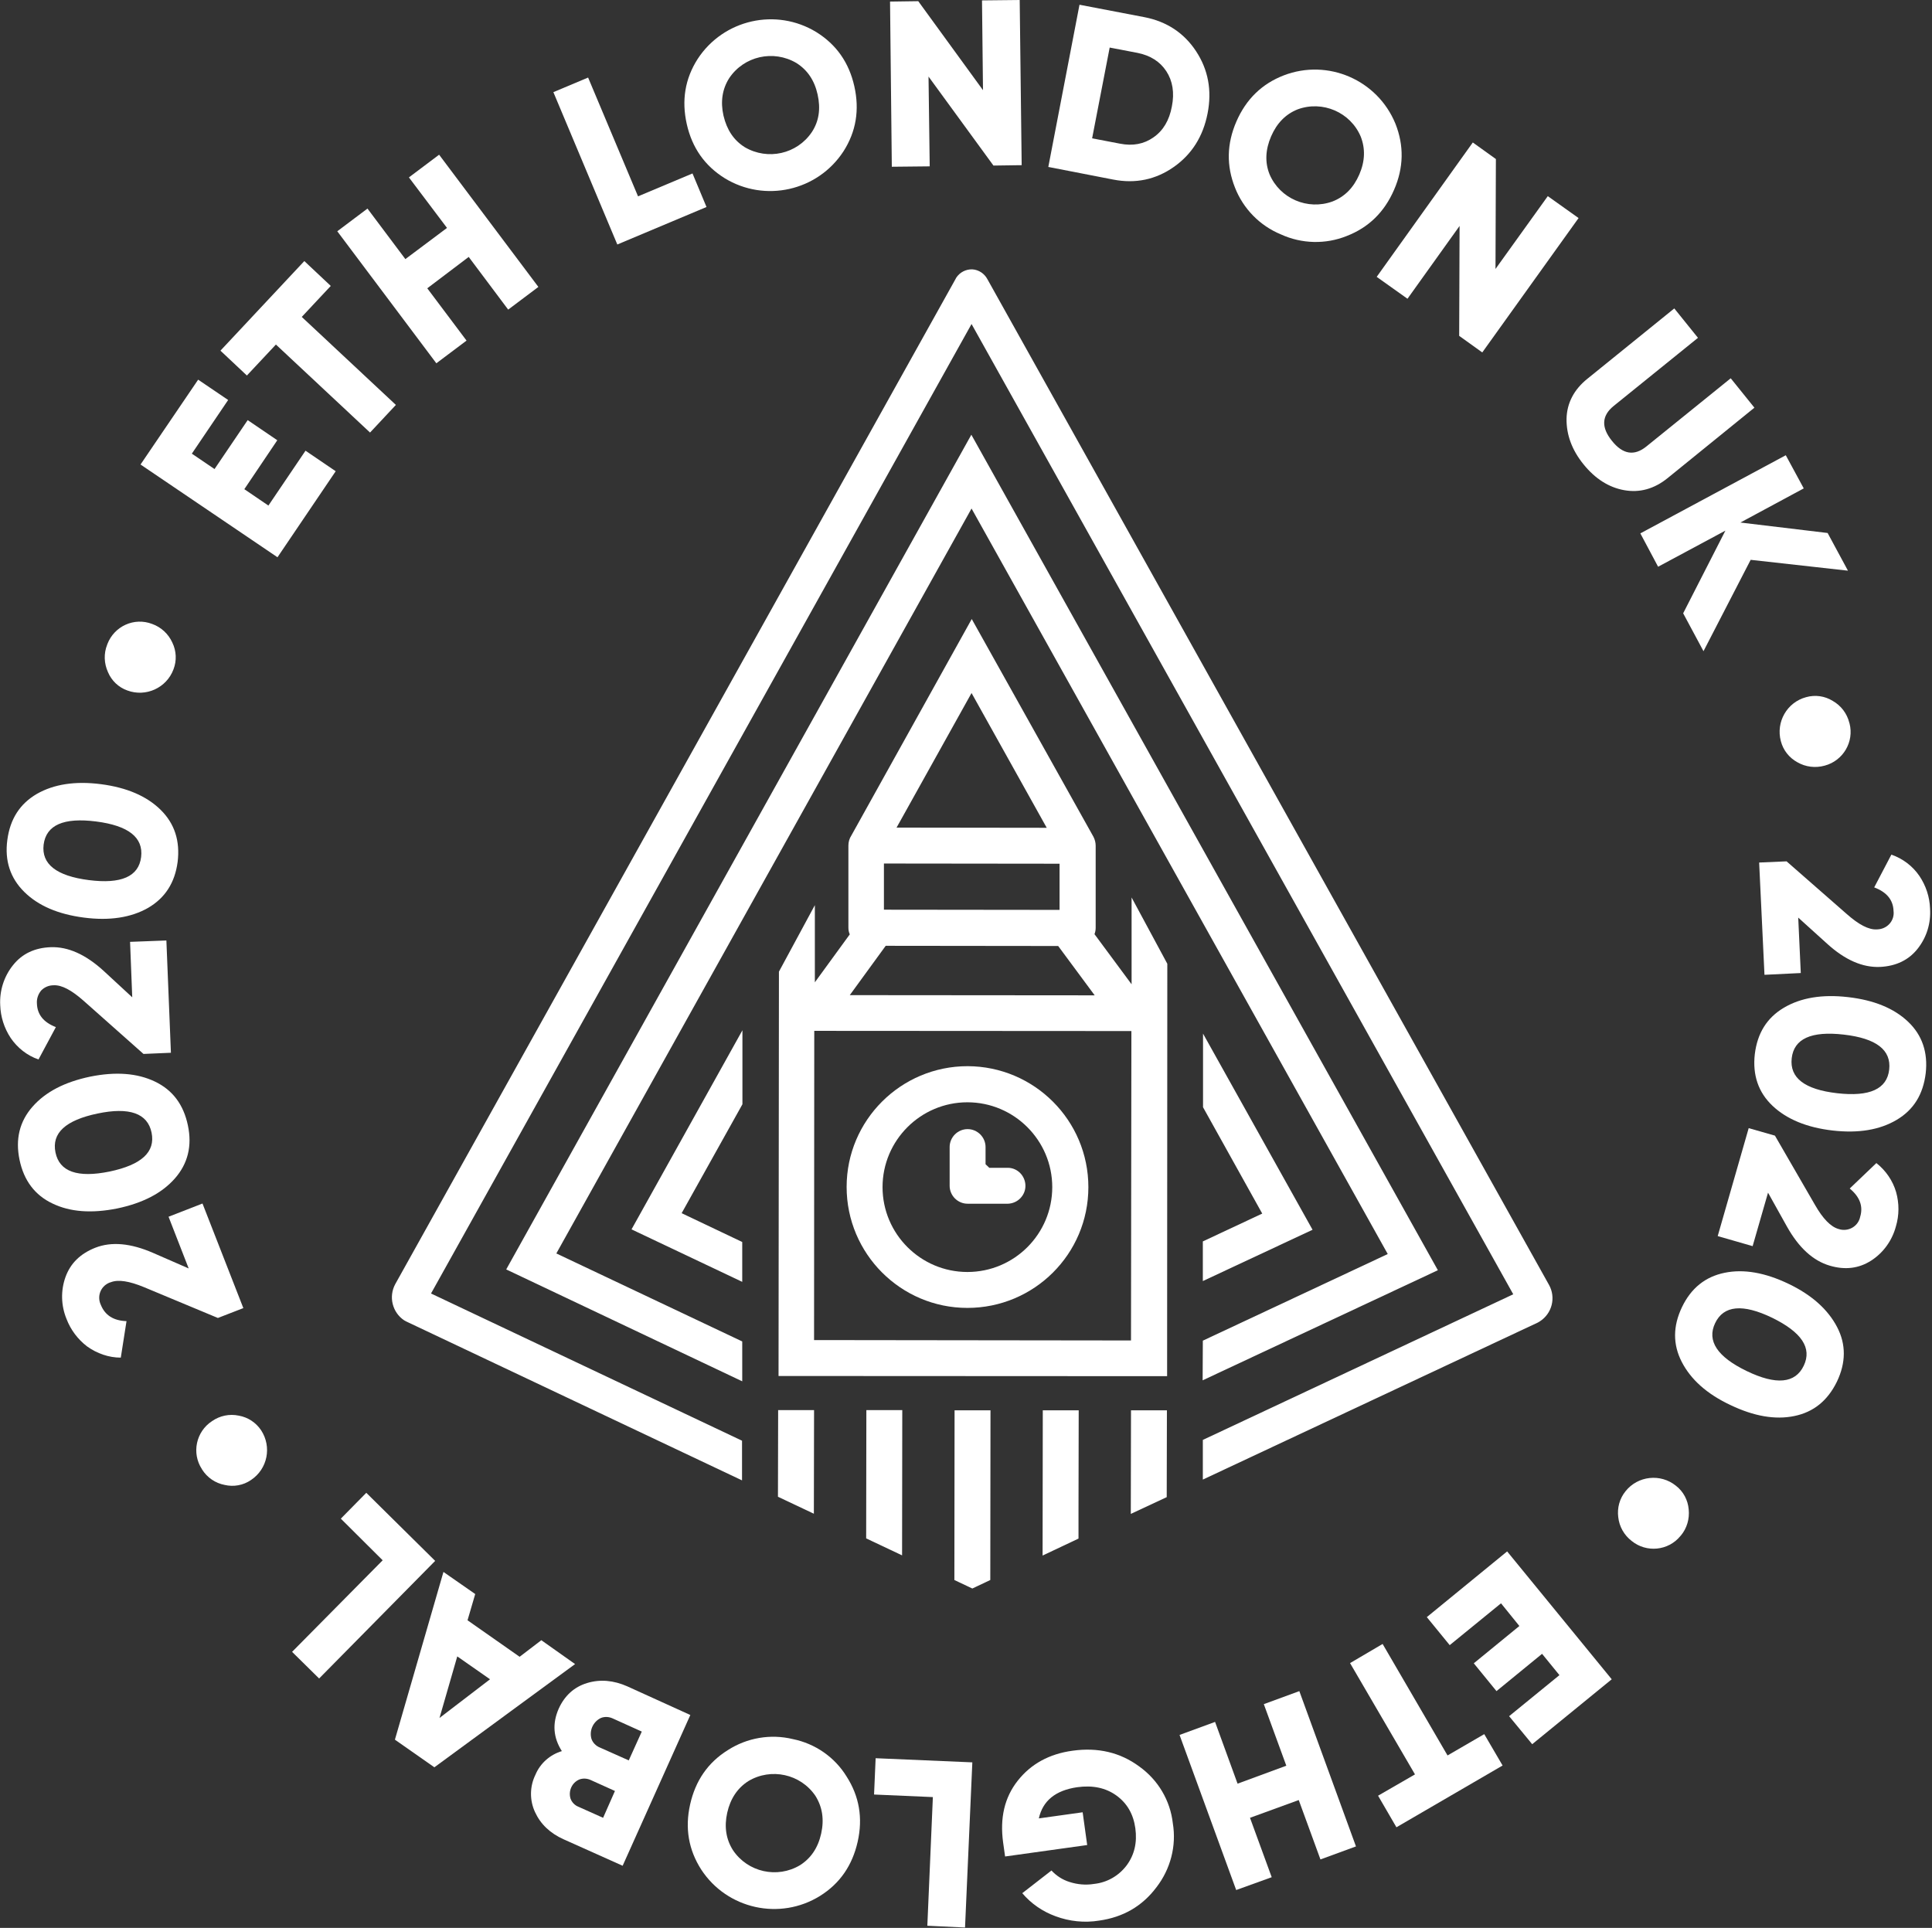
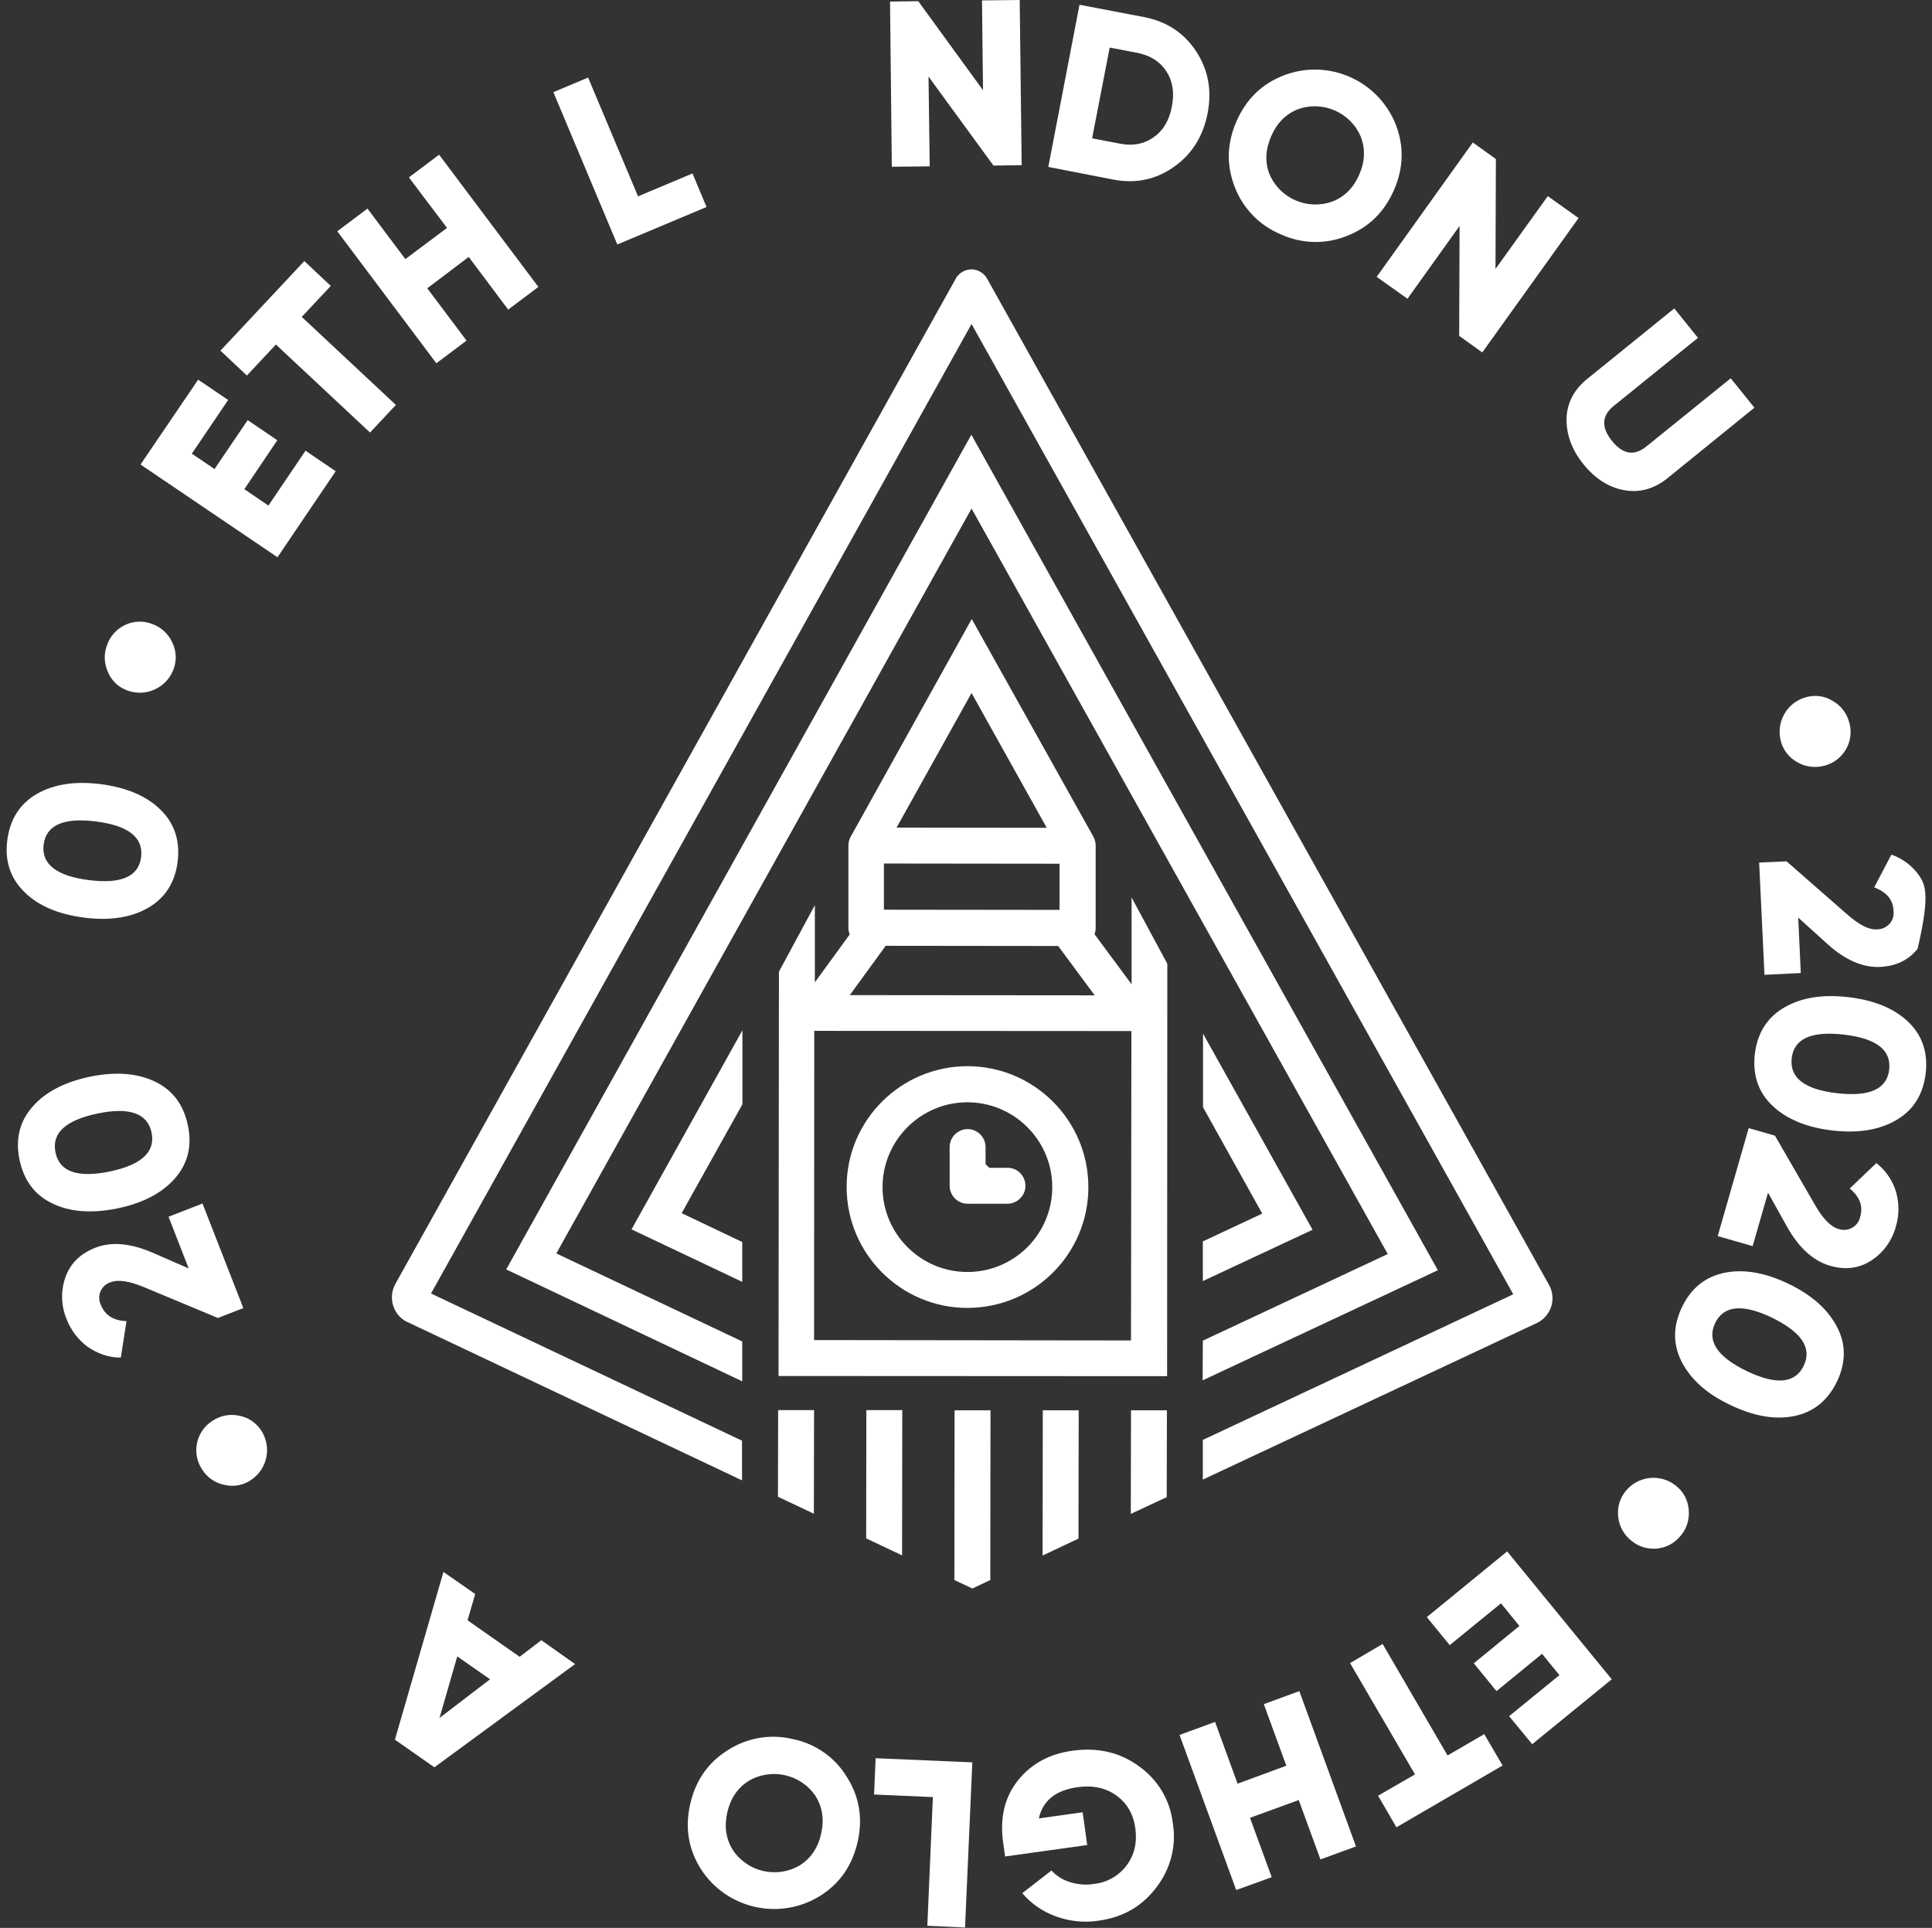
<svg xmlns="http://www.w3.org/2000/svg" width="979" height="977" viewBox="0 0 979 977" fill="none">
  <rect x="0" y="0" width="979" height="977" fill="#333333" stroke="none" />
  <path d="M780.31 669.6C786.51 665.6 788.51 657.5 784.91 651.1L500.41 141.6C498.91 138.7 496.01 136.7 492.71 136.5C489.41 136.4 486.31 138 484.51 140.8C484.41 140.9 484.41 141.1 484.31 141.2L200.31 650.7C196.81 657.1 198.81 665.1 204.81 669.1C205.11 669.3 205.51 669.5 205.91 669.7L376.01 750.2V730.1L218.41 655.5L492.31 164.2L766.81 655.9L609.51 729.7V749.8L779.31 670.2C779.61 670 779.91 669.8 780.31 669.6Z" fill="white" />
  <path d="M609.51 679.4L609.41 699.5L728.61 643.7L492.21 220.3L256.51 643.3L376.11 700V679.8L281.91 635.2L492.31 257.7L703.21 635.5L609.51 679.4Z" fill="white" />
  <path d="M609.51 649.2L665.11 623.2L609.61 523.8V561.1L639.61 615L609.51 629.1V649.2Z" fill="white" />
  <path d="M376.21 522.1L320.01 623L376.11 649.6V629.4L345.41 614.8L376.21 559.6V522.1Z" fill="white" />
  <path d="M490.31 540.3C456.51 540.3 429.01 567.7 429.01 601.5C429.01 635.3 456.41 662.8 490.21 662.8C524.01 662.8 551.51 635.5 551.51 601.6C551.51 567.8 524.11 540.4 490.31 540.3ZM490.21 644.6C466.51 644.6 447.21 625.3 447.21 601.6C447.21 577.9 466.51 558.6 490.21 558.6C513.91 558.6 533.21 577.9 533.21 601.6C533.21 625.3 514.01 644.6 490.21 644.6Z" fill="white" />
  <path d="M591.51 488.5V488.4L573.41 454.8V498.8L554.61 473.4C555.01 472.4 555.21 471.3 555.21 470.2V428.6C555.21 427 554.81 425.5 554.11 424.1L492.41 313.7L431.41 423.4C430.41 424.9 429.91 426.7 429.91 428.5V470.1C429.91 471.3 430.11 472.4 430.61 473.5L412.91 497.8V458.7L394.71 492.4L394.51 697.3L591.41 697.4L591.51 488.5ZM554.71 504.4L430.61 504.3L448.81 479.3L536.21 479.4L554.71 504.4ZM492.31 351.2L530.41 419.5L454.31 419.4L458.11 412.6L492.31 351.2ZM536.91 437.7V461.1L447.91 461V437.6L536.91 437.7ZM412.51 679.1L412.61 522.4L572.81 522.5H573.31L573.11 679.3L412.51 679.1Z" fill="white" />
  <path d="M591.21 758.7L591.31 714.7H591.21H573.11L573.01 766.9V767.2L591.21 758.7Z" fill="white" />
  <path d="M394.31 714.6L394.21 758.5L412.41 767.1L412.51 714.6H394.31Z" fill="white" />
  <path d="M457.21 714.6H439.01L438.91 779.6L457.11 788.2L457.21 714.6Z" fill="white" />
  <path d="M546.51 779.7V779.3V765.2L546.61 714.7H528.41L528.31 788.3L546.51 779.7Z" fill="white" />
  <path d="M483.71 714.7L483.61 800.7L492.71 805L501.81 800.7L501.91 714.7H483.71Z" fill="white" />
  <path d="M510.81 591.8H501.31L499.41 590V581.3C499.41 576.3 495.31 572.2 490.31 572.2C485.31 572.2 481.21 576.3 481.21 581.3V600.9C481.21 605.9 485.31 610 490.31 610H510.81C515.81 609.8 519.81 605.6 519.61 600.6C519.41 595.8 515.61 591.9 510.81 591.8Z" fill="white" />
  <path d="M154.81 228.4L136.01 256.2L123.81 247.9L140.51 223.1L125.51 212.9L108.71 237.7L97.21 229.9L115.61 202.7L100.41 192.4L71.21 235.4L140.61 282.4L170.11 238.8L154.81 228.4Z" fill="white" />
  <path d="M139.81 174.6L187.51 219.2L200.61 205.2L152.91 160.6L167.61 144.9L154.21 132.3L111.71 177.7L125.11 190.3L139.81 174.6Z" fill="white" />
  <path d="M236.41 172.6L216.51 146.1L237.51 130.2L257.51 156.9L272.81 145.4L222.51 78.4L207.21 89.9L226.51 115.5L205.41 131.3L186.21 105.7L170.91 117.2L221.11 184.1L236.41 172.6Z" fill="white" />
  <path d="M358.01 104.9L350.91 87.9L323.31 99.5L298.01 39.3L280.41 46.7L312.81 123.9L358.01 104.9Z" fill="white" />
-   <path d="M367.21 90.3C387.61 102.8 414.31 96.8 427.41 76.7C433.81 66.7 435.61 55.7 432.91 43.7C430.21 31.7 423.81 22.6 413.71 16.3C393.31 3.8 366.61 9.8 353.51 29.9C347.11 39.9 345.31 50.9 348.01 62.9C350.71 74.9 357.11 84 367.21 90.3ZM369.51 39.6C377.01 28.4 391.91 25.1 403.51 31.9C409.11 35.4 412.71 40.7 414.31 47.9C415.91 55.1 415.01 61.4 411.41 66.9C403.91 78.1 389.01 81.4 377.41 74.6C371.81 71.1 368.31 65.8 366.61 58.6C365.01 51.5 366.01 45.1 369.51 39.6Z" fill="white" />
  <path d="M471.11 84.3L470.51 38.8L503.41 83.9L517.71 83.7L516.71 0L497.61 0.2L498.11 45.7L465.31 0.6L451.01 0.8L451.91 84.5L471.11 84.3Z" fill="white" />
  <path d="M594.81 84.6C603.91 78.2 609.61 69.2 611.91 57.5C614.21 45.8 612.21 35.3 606.11 26C600.01 16.7 591.21 10.9 579.91 8.7L547.01 2.4L531.21 84.6L564.11 91C575.41 93.2 585.71 91 594.81 84.6ZM562.31 24.1L576.41 26.8C582.91 28.1 587.81 31.2 591.01 36.1C594.21 41 595.21 47 593.81 54C592.51 61 589.41 66.2 584.51 69.6C579.71 73 574.01 74.1 567.51 72.8L553.41 70.1L562.31 24.1Z" fill="white" />
  <path d="M649.11 118.8C659.61 123.6 671.71 123.9 682.41 119.6C693.51 115.3 701.51 107.5 706.41 96.2C711.31 85 711.51 73.8 707.11 62.7C698.01 40.5 672.91 29.6 650.51 38.2C639.41 42.5 631.41 50.3 626.51 61.6C621.61 72.9 621.41 84 625.81 95.1C630.01 105.8 638.41 114.4 649.11 118.8ZM644.11 69.1C647.01 62.4 651.51 57.8 657.61 55.4C670.21 50.8 684.31 56.9 689.51 69.2C691.91 75.3 691.71 81.7 688.81 88.4C685.91 95.1 681.41 99.7 675.21 102.1C662.61 106.7 648.51 100.6 643.31 88.3C640.91 82.3 641.21 75.8 644.11 69.1Z" fill="white" />
  <path d="M713.21 151.4L739.61 114.5L739.41 170.2L751.11 178.6L799.91 110.5L784.31 99.4L757.81 136.3L758.01 80.6L746.31 72.2L697.61 140.3L713.21 151.4Z" fill="white" />
  <path d="M802.41 235.3C808.31 242.6 815.21 247 823.01 248.4C830.81 249.8 838.21 247.8 845.01 242.3L889.01 206.6L877.01 191.7L834.21 226.3C828.11 231.2 822.31 230.3 816.81 223.4C811.31 216.6 811.61 210.7 817.61 205.8L860.41 171.2L848.41 156.3L804.31 192C797.51 197.5 794.01 204.3 793.81 212.2C793.71 220.3 796.51 228 802.41 235.3Z" fill="white" />
-   <path d="M840.21 287.2L874.31 268.9L852.91 310.8L863.21 330L887.11 283.7L936.41 289.2L926.11 270.1L881.91 264.8L914.01 247.5L904.91 230.7L831.21 270.3L840.21 287.2Z" fill="white" />
  <path d="M928.71 355.2C924.71 352.7 919.81 352 915.21 353.3C905.51 355.9 899.81 365.9 902.41 375.6C903.61 380.2 906.61 384 910.81 386.3C915.01 388.7 919.91 389.3 924.61 388C934.01 385.5 939.61 375.9 937.21 366.6C937.21 366.5 937.11 366.4 937.11 366.3C935.91 361.5 932.91 357.6 928.71 355.2Z" fill="white" />
-   <path d="M959.51 461.6C960.11 466.2 956.81 470.3 952.21 470.9C951.81 470.9 951.41 471 951.01 471C946.91 471.2 941.91 468.6 935.81 463.2L905.31 436.5L891.41 437.1L894.11 494L912.51 493.1L911.21 465L925.81 478.2C934.91 486.5 943.91 490.4 952.71 490C960.81 489.6 967.21 486.5 971.71 480.8C976.31 475 978.51 467.8 978.01 460.4C977.81 454.5 975.91 448.8 972.61 443.9C969.21 438.9 964.21 435.1 958.41 433.1L949.71 449.7C956.11 452.1 959.31 456.1 959.51 461.6Z" fill="white" />
+   <path d="M959.51 461.6C960.11 466.2 956.81 470.3 952.21 470.9C951.81 470.9 951.41 471 951.01 471C946.91 471.2 941.91 468.6 935.81 463.2L905.31 436.5L891.41 437.1L894.11 494L912.51 493.1L911.21 465L925.81 478.2C934.91 486.5 943.91 490.4 952.71 490C960.81 489.6 967.21 486.5 971.71 480.8C977.81 454.5 975.91 448.8 972.61 443.9C969.21 438.9 964.21 435.1 958.41 433.1L949.71 449.7C956.11 452.1 959.31 456.1 959.51 461.6Z" fill="white" />
  <path d="M936.41 505.3C923.31 503.8 912.51 505.6 903.91 510.7C895.31 515.8 890.51 523.6 889.21 534.2C888.01 544.8 891.01 553.6 898.21 560.4C905.41 567.2 915.61 571.4 928.61 572.9C941.71 574.4 952.51 572.6 961.11 567.5C969.71 562.4 974.51 554.6 975.81 543.9C977.01 533.3 974.01 524.5 966.81 517.7C959.61 510.9 949.51 506.8 936.41 505.3ZM957.31 542C956.21 551.9 947.41 555.9 930.91 554C914.41 552.1 906.81 546.2 907.91 536.3C909.01 526.4 917.81 522.4 934.31 524.3C950.81 526.2 958.41 532.1 957.31 542Z" fill="white" />
  <path d="M950.81 589.4L937.31 602.3C942.41 606.5 944.21 611.3 942.61 616.6C941.71 621.1 937.31 624 932.71 623.1C932.31 623 931.91 622.9 931.61 622.8C927.71 621.7 923.71 617.6 919.71 610.6L899.41 575.5L886.11 571.7L870.41 626.4L888.11 631.5L895.91 604.4L905.51 621.6C911.51 632.3 918.71 638.9 927.21 641.4C935.01 643.7 942.01 642.8 948.21 638.8C954.41 634.8 958.81 628.6 960.71 621.5C962.41 615.8 962.41 609.8 960.81 604.1C959.11 598.3 955.61 593.2 950.81 589.4Z" fill="white" />
  <path d="M906.31 650.6C894.41 644.9 883.61 643 873.91 645C864.11 647 856.91 652.8 852.31 662.4C847.71 672 847.61 681.3 852.21 690.2C856.81 699.1 864.91 706.4 876.81 712C888.71 717.7 899.51 719.6 909.21 717.6C919.01 715.6 926.11 709.8 930.81 700.2C935.41 690.6 935.51 681.3 930.91 672.5C926.31 663.7 918.21 656.3 906.31 650.6ZM914.01 692.1C909.71 701.1 900.01 702 885.11 694.8C870.21 687.6 864.81 679.5 869.11 670.5C873.41 661.5 883.11 660.6 898.01 667.8C912.91 675.1 918.31 683.1 914.01 692.1Z" fill="white" />
  <path d="M849.21 752.9C841.41 746.6 829.91 747.9 823.71 755.7C820.71 759.4 819.41 764.1 820.01 768.8C820.51 773.6 823.01 778 826.81 780.9C834.31 787 845.41 785.9 851.51 778.4C851.61 778.3 851.61 778.2 851.71 778.2C854.81 774.5 856.21 769.7 855.71 764.9C855.31 760.2 853.01 755.8 849.21 752.9Z" fill="white" />
  <path d="M723.01 819.5L734.61 833.7L760.61 812.5L769.91 824L746.81 842.9L758.31 857L781.41 838.1L790.21 848.9L764.71 869.7L776.41 883.9L816.71 851L763.71 786.2L723.01 819.5Z" fill="white" />
  <path d="M733.51 889.6L700.61 833.1L684.11 842.8L717.01 899.2L698.31 910L707.61 926L761.41 894.7L752.11 878.8L733.51 889.6Z" fill="white" />
  <path d="M640.41 863.6L651.81 894.8L627.11 903.9L615.71 872.6L597.71 879.2L626.41 957.8L644.41 951.3L633.41 921.2L658.11 912.2L669.11 942.3L687.11 935.7L658.41 857L640.41 863.6Z" fill="white" />
  <path d="M577.31 895.2C567.71 888.1 556.41 885.4 543.51 887.2C531.71 888.8 522.41 893.9 515.71 902.4C509.01 910.9 506.61 921.3 508.31 933.7L509.31 940.8L550.91 935L548.61 918.4L526.41 921.5C528.41 912.5 534.91 907.3 545.81 905.7C553.71 904.6 560.31 906 565.71 909.9C571.11 913.8 574.31 919.3 575.31 926.5C576.31 933.8 574.81 940 570.91 945.3C566.91 950.6 561.01 954 554.41 954.7C550.21 955.4 545.91 955 541.91 953.7C538.41 952.6 535.31 950.6 532.81 947.9L518.01 959.4C522.51 964.7 528.31 968.7 534.91 971.1C541.91 973.7 549.51 974.5 556.91 973.3C569.11 971.6 578.81 966 586.01 956.4C593.11 947.2 596.21 935.5 594.31 924C593.01 912.4 586.81 902 577.31 895.2Z" fill="white" />
  <path d="M442.91 909.4L472.71 910.7L469.91 975.9L489.01 976.8L492.71 893.1L443.71 891L442.91 909.4Z" fill="white" />
  <path d="M401.71 881.3C390.51 878.6 378.61 880.6 368.81 886.9C358.71 893.2 352.41 902.4 349.71 914.4C347.01 926.4 348.91 937.4 355.31 947.4C368.41 967.5 395.21 973.4 415.51 960.8C425.61 954.5 431.91 945.3 434.61 933.3C437.31 921.3 435.41 910.3 429.01 900.3C423.01 890.5 413.11 883.6 401.71 881.3ZM416.11 929.2C414.51 936.4 410.91 941.7 405.41 945.2C393.91 952.1 378.91 948.8 371.41 937.6C367.91 932.1 366.91 925.7 368.51 918.6C370.11 911.5 373.71 906.1 379.21 902.6C390.71 895.7 405.71 899 413.21 910.1C416.71 915.7 417.71 922 416.11 929.2Z" fill="white" />
-   <path d="M317.91 854.6C310.91 851.5 304.11 850.9 297.51 852.9C290.91 854.9 286.11 859.3 283.11 865.9C279.81 873.4 280.31 880.5 284.71 887.4C278.71 889.2 273.71 893.6 271.31 899.4C268.41 905.3 268.31 912.3 271.11 918.3C273.91 924.4 278.71 929 285.61 932.1L315.51 945.5L349.81 869.1L317.91 854.6ZM305.61 921.2L293.11 915.6C291.31 914.9 289.81 913.4 289.11 911.5C287.91 907.6 289.81 903.4 293.51 901.8C295.31 901.1 297.41 901.2 299.21 902L311.61 907.6L305.61 921.2ZM304.01 885.6C302.01 884.8 300.41 883.2 299.71 881.2C298.51 877 300.51 872.5 304.51 870.6C306.51 869.8 308.71 870 310.61 870.9L325.21 877.5L318.61 892.1L304.01 885.6Z" fill="white" />
  <path d="M274.31 831.2L263.31 839.6L236.91 821.1L240.81 807.8L224.71 796.6L200.11 881.6L220.11 895.6L291.41 843.3L274.31 831.2ZM222.71 870.6L231.71 839.4L248.31 851L222.71 870.6Z" fill="white" />
-   <path d="M185.61 756.5L172.71 769.6L193.91 790.7L148.01 837.1L161.71 850.6L220.51 791L185.61 756.5Z" fill="white" />
  <path d="M121.01 717.4C116.31 716.4 111.41 717.4 107.41 720.2C99.31 725.5 97.01 736.4 102.31 744.5C102.31 744.6 102.41 744.6 102.41 744.7C105.01 748.8 109.11 751.6 113.81 752.5C118.41 753.6 123.31 752.7 127.21 750C135.61 744.4 137.81 733.2 132.31 724.8C129.71 720.9 125.61 718.2 121.01 717.4Z" fill="white" />
  <path d="M56.11 649.8C59.91 648.3 65.51 649.2 73.01 652.3L110.41 667.9L123.31 662.9L102.61 609.9L85.41 616.6L95.61 642.8L77.51 634.9C66.21 630 56.51 629.1 48.31 632.3C40.71 635.3 35.71 640.2 33.21 647.1C30.71 654 30.91 661.6 33.71 668.4C35.81 673.9 39.41 678.7 44.11 682.3C49.11 685.9 55.11 688 61.21 688L64.11 669.5C57.51 669.3 53.21 666.5 51.11 661.3C49.11 657.1 50.81 652.2 55.01 650.2C55.41 650 55.71 649.9 56.11 649.8Z" fill="white" />
  <path d="M59.41 612.4C72.31 609.7 82.01 604.7 88.61 597.2C95.21 589.7 97.41 580.7 95.21 570.3C93.01 559.8 87.51 552.4 78.51 548.1C69.51 543.8 58.61 543 45.71 545.6C32.81 548.3 23.11 553.3 16.51 560.8C9.91 568.3 7.71 577.3 9.91 587.8C12.11 598.3 17.71 605.7 26.61 609.9C35.51 614.2 46.41 615 59.41 612.4ZM28.11 584C26.11 574.2 33.21 567.7 49.41 564.3C65.61 560.9 74.81 564.2 76.81 574C78.81 583.8 71.71 590.3 55.51 593.7C39.31 597 30.11 593.8 28.11 584Z" fill="white" />
-   <path d="M28.31 520.5C22.11 518.1 18.91 514.2 18.71 508.6C18.51 506.2 19.31 503.8 20.91 501.9C22.61 500.2 24.81 499.3 27.21 499.3C31.31 499.1 36.31 501.8 42.41 507.2L72.71 534.1L86.61 533.5L84.31 476.6L65.91 477.3L67.01 505.4L52.51 492C43.41 483.7 34.51 479.7 25.71 480C17.61 480.3 11.21 483.3 6.61 489.1C2.01 494.8 -0.29 502.1 0.11 509.4C0.31 515.3 2.11 521 5.41 526C8.81 531 13.71 534.9 19.51 536.9L28.31 520.5Z" fill="white" />
  <path d="M42.51 465C55.51 466.7 66.41 465 75.01 460.1C83.61 455.1 88.61 447.4 90.01 436.8C91.31 426.2 88.51 417.4 81.41 410.4C74.31 403.4 64.21 399.1 51.21 397.4C38.11 395.7 27.31 397.4 18.71 402.3C10.11 407.3 5.11 415 3.71 425.7C2.31 436.2 5.21 445 12.31 452C19.41 459 29.41 463.3 42.51 465ZM22.11 428C23.41 418.1 32.21 414.2 48.71 416.3C65.11 418.4 72.71 424.4 71.51 434.3C70.31 444.2 61.41 448.1 45.01 446C28.61 443.9 20.91 437.9 22.11 428Z" fill="white" />
  <path d="M64.51 349.9C73.91 353.4 84.41 348.6 87.91 339.2C89.61 334.8 89.41 329.9 87.31 325.6C85.31 321.2 81.61 317.8 77.11 316.2C68.01 312.7 57.91 317.3 54.41 326.4C54.41 326.5 54.31 326.6 54.31 326.7C52.51 331.2 52.71 336.2 54.71 340.6C56.51 344.9 60.01 348.3 64.51 349.9Z" fill="white" />
</svg>